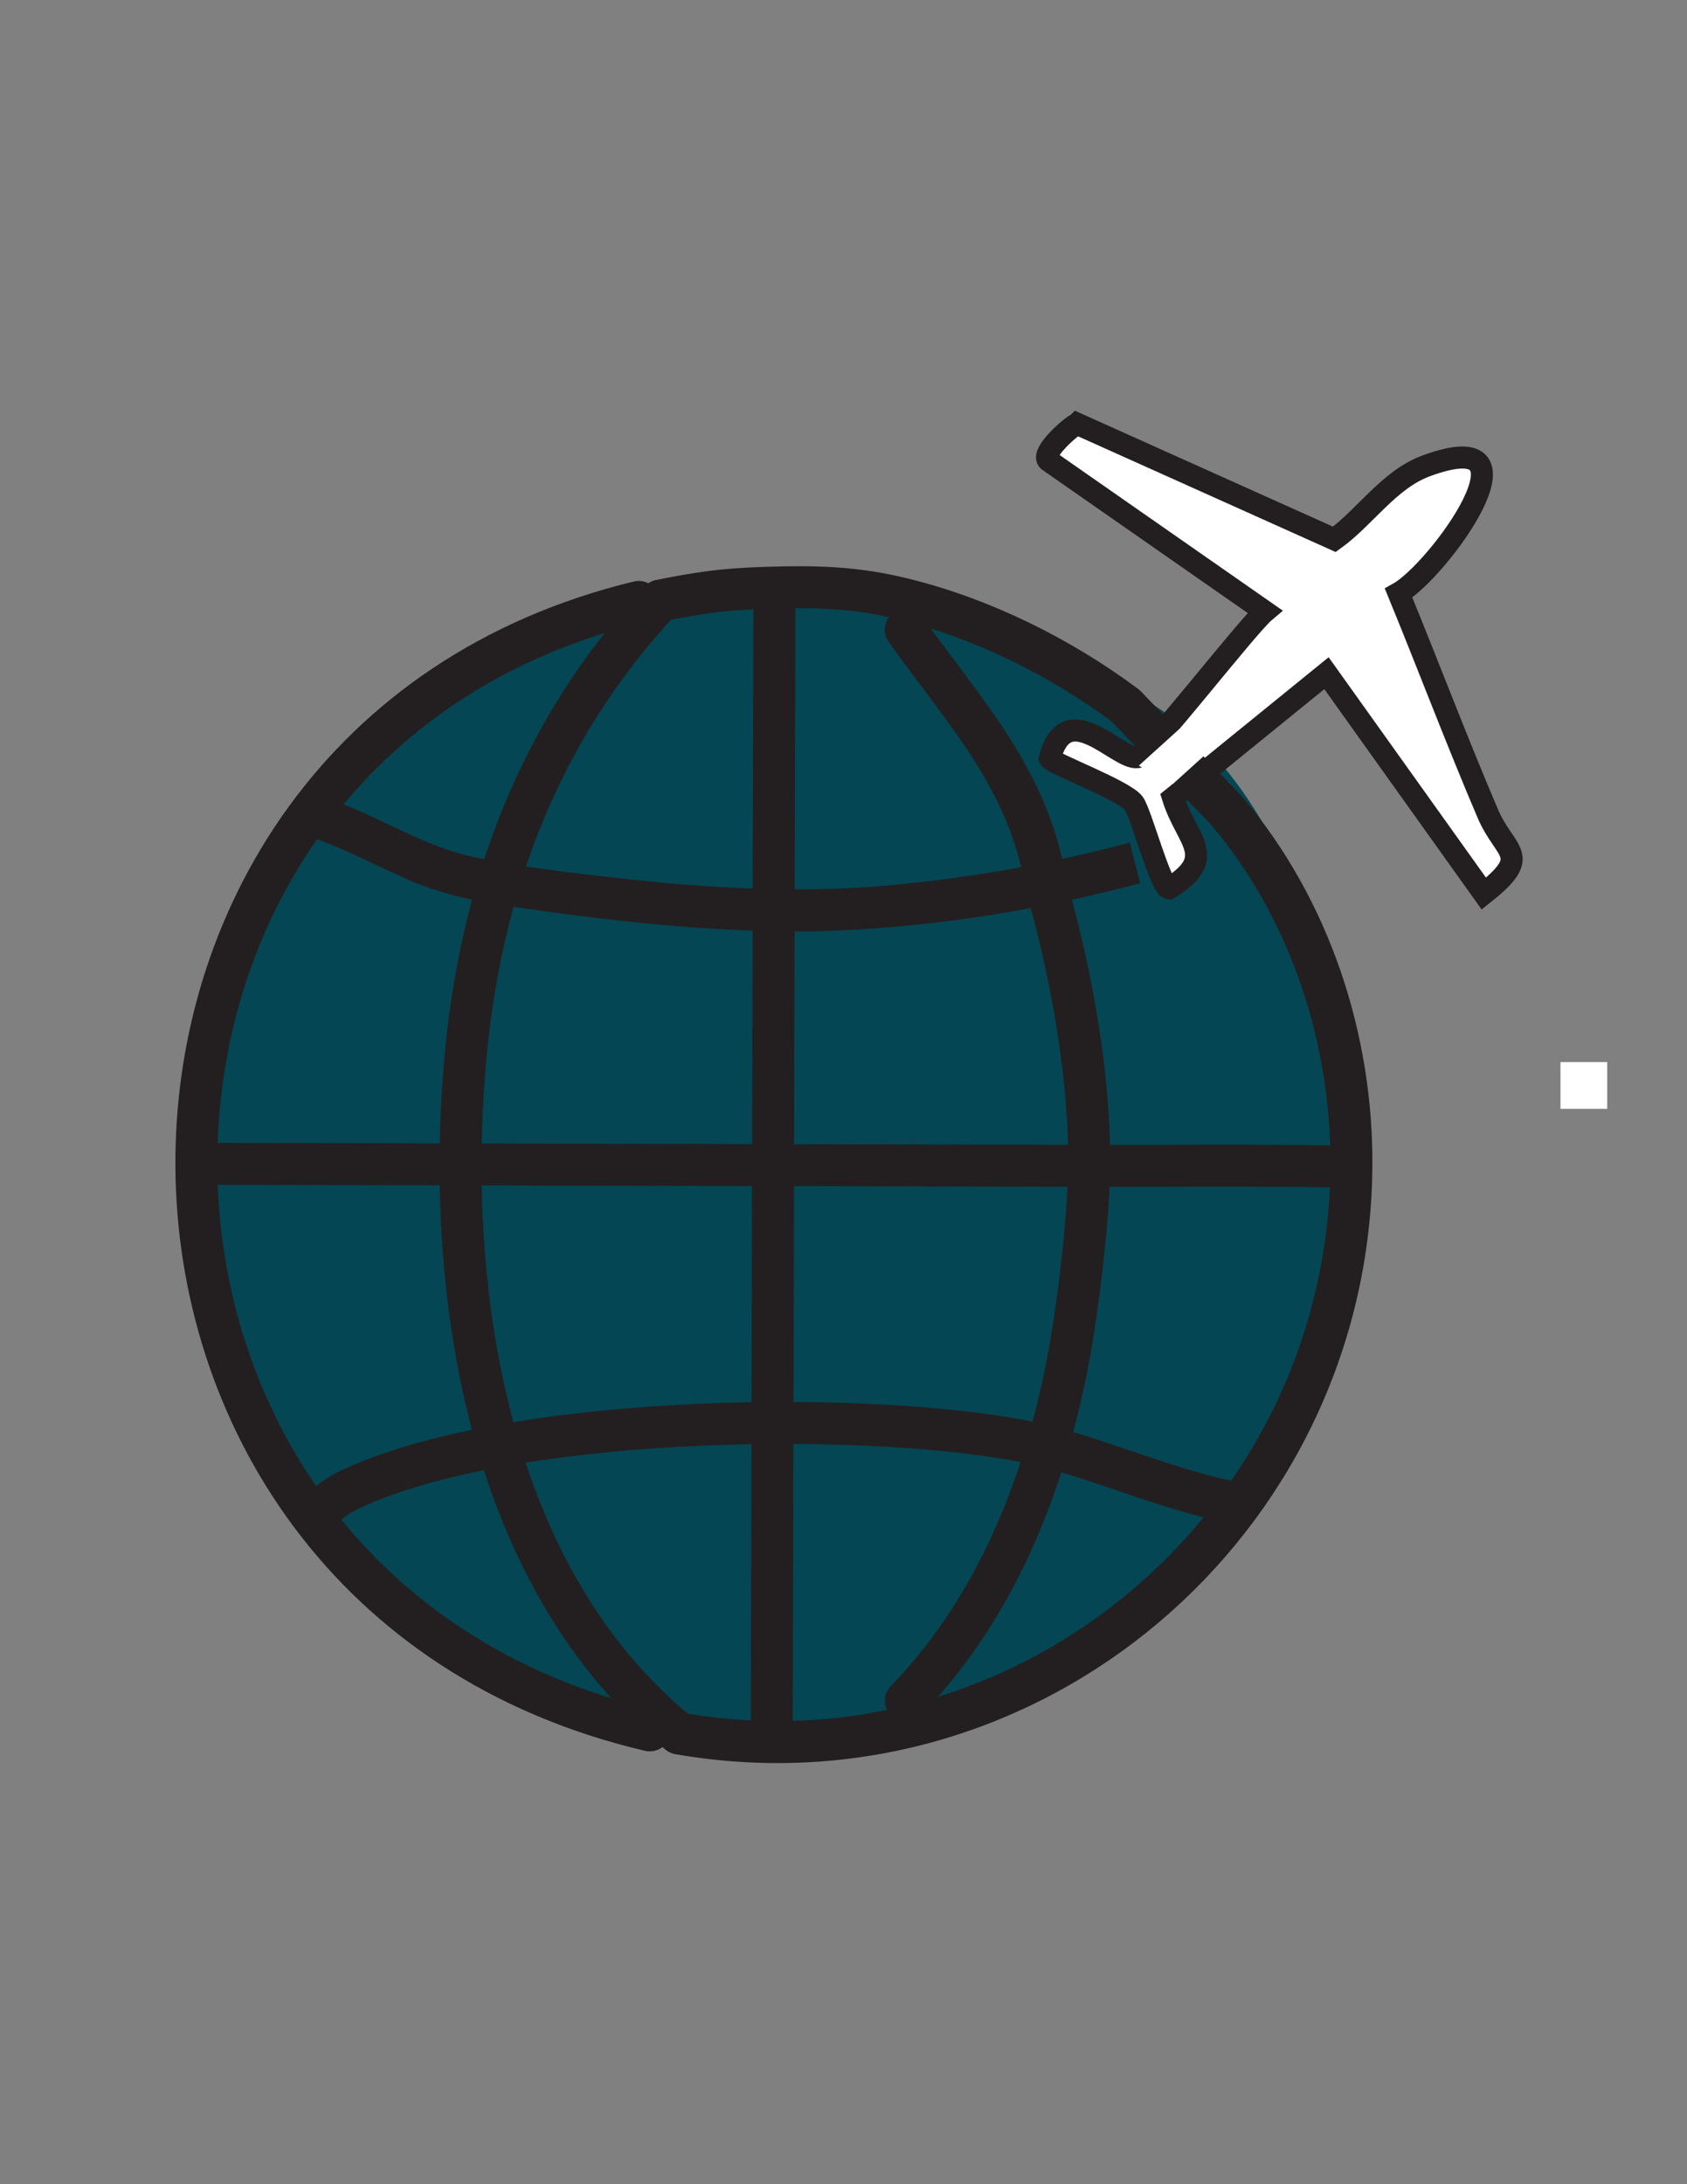
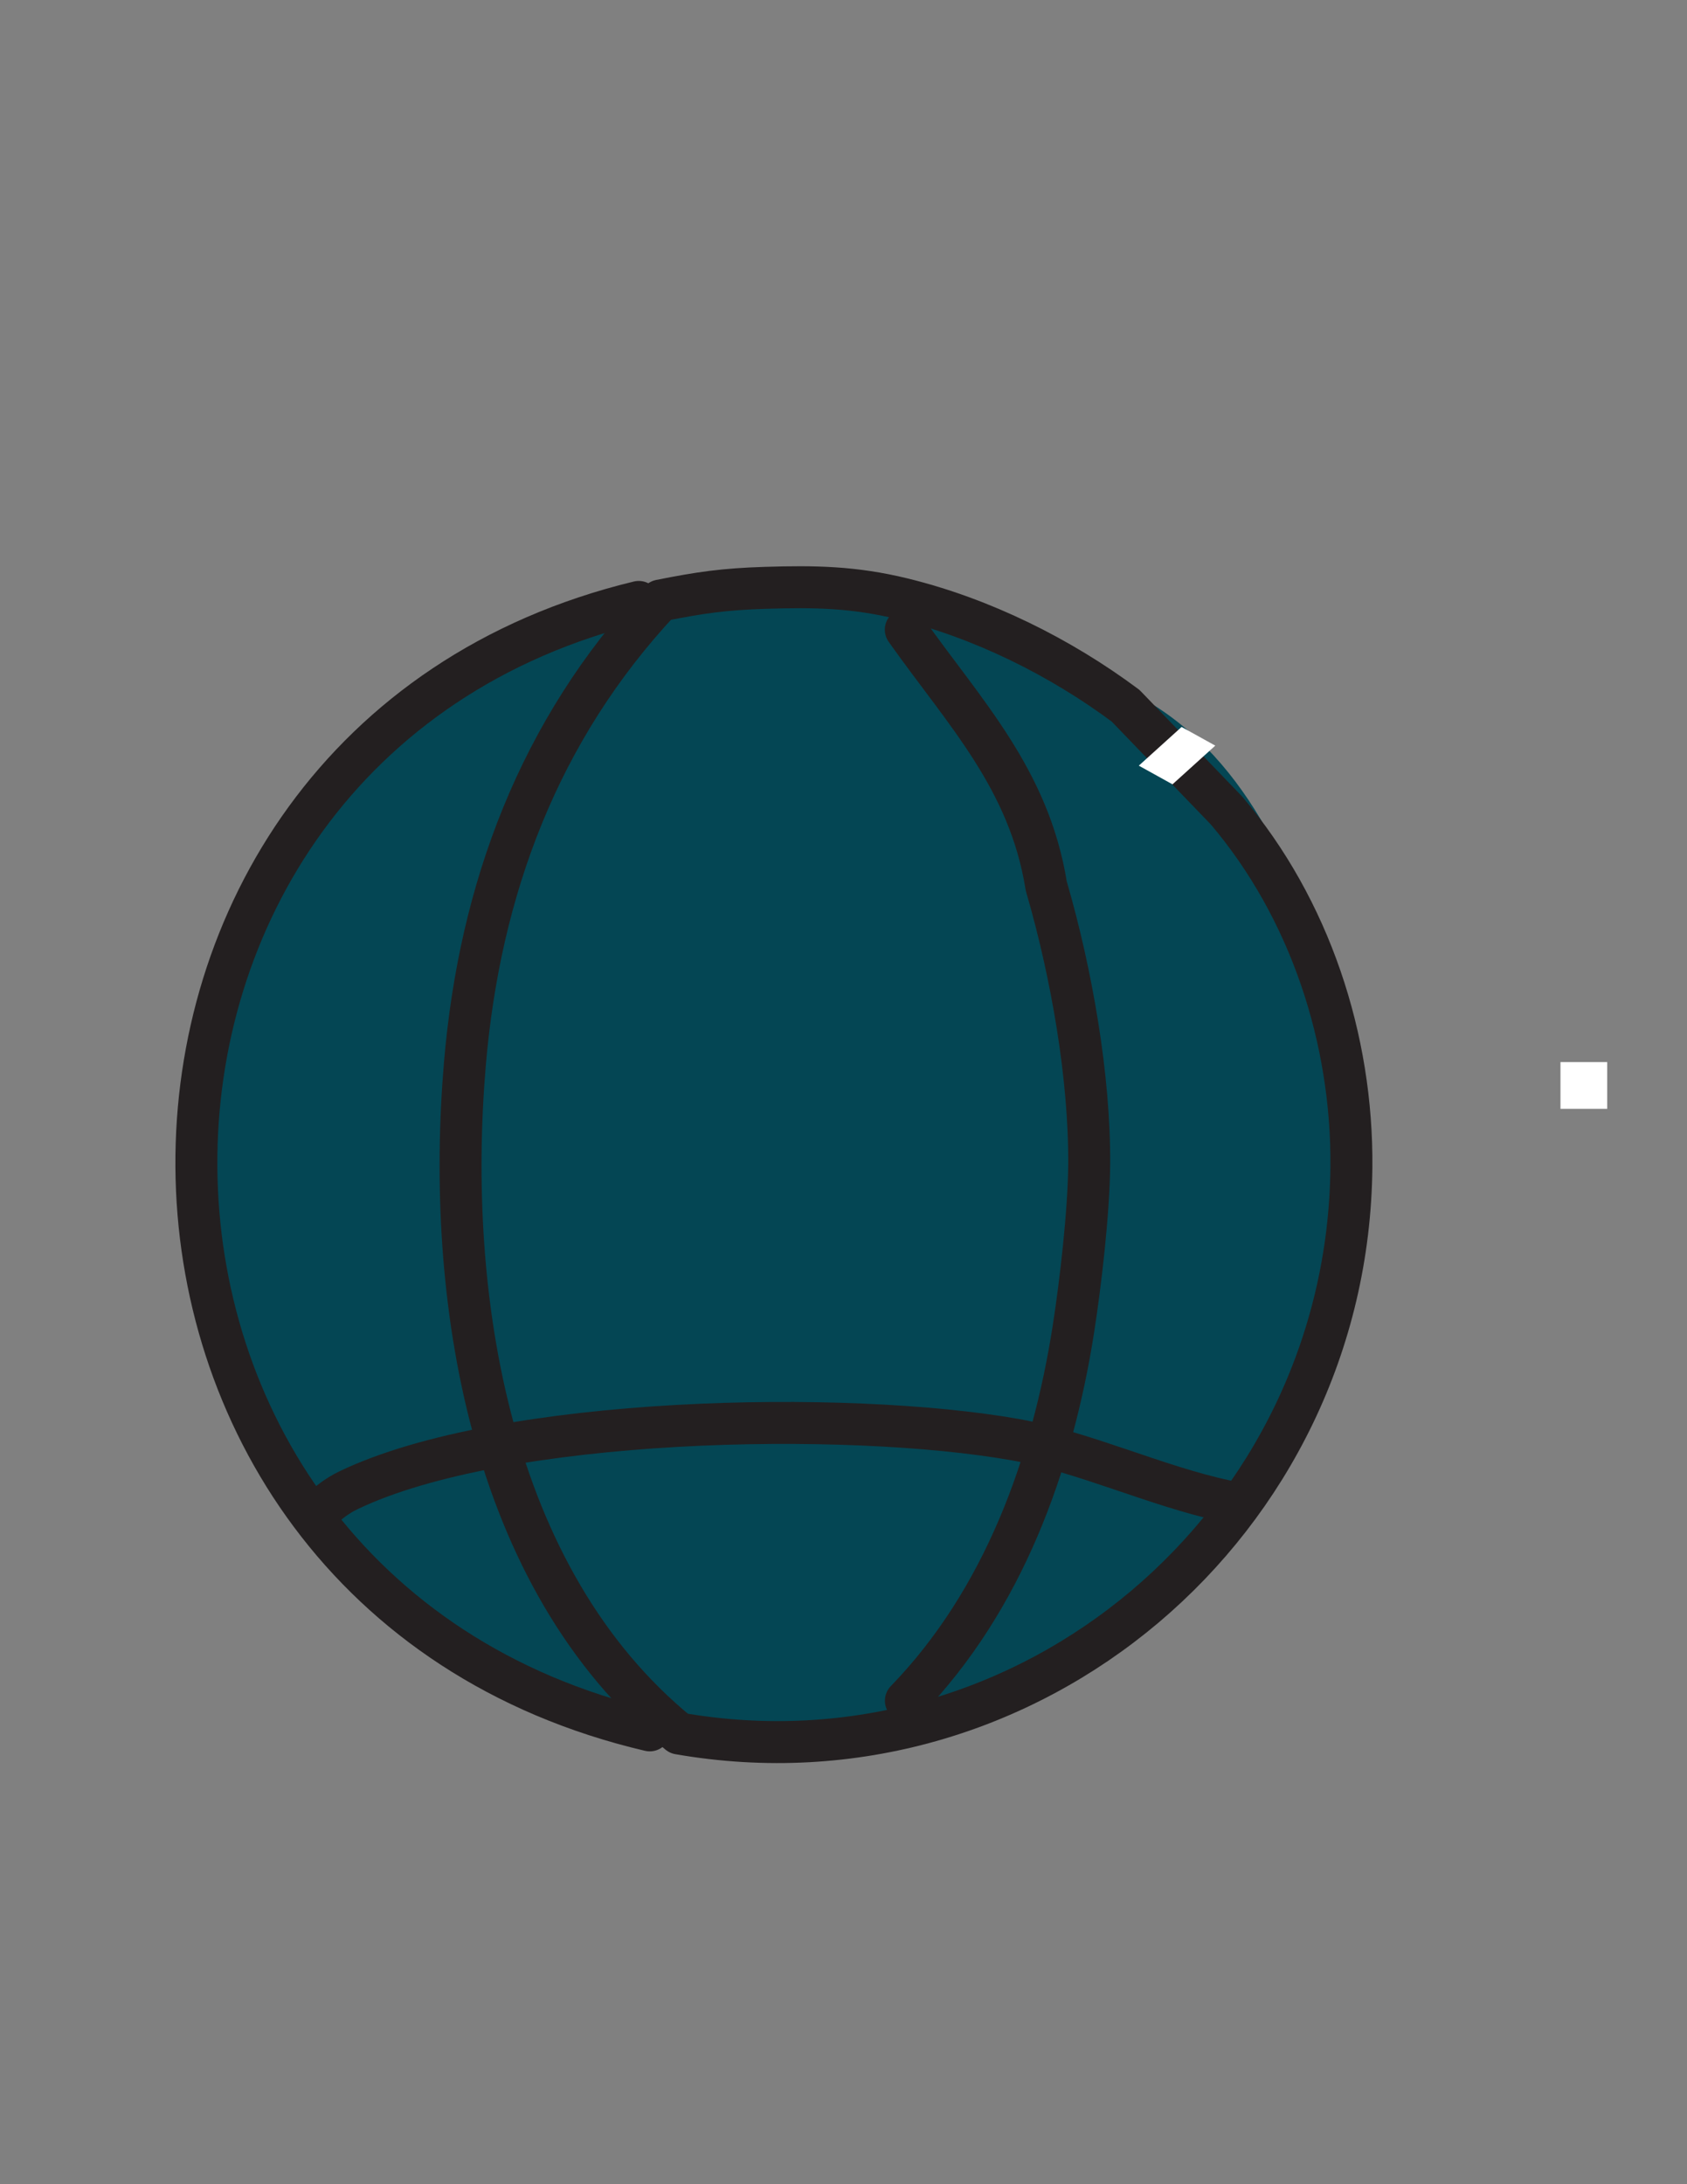
<svg xmlns="http://www.w3.org/2000/svg" viewBox="0 0 612 792" version="1.1" id="Layer_1">
  <rect x="0" y="0" width="612" height="792" fill="#808080" stroke="none" />
  <defs>
    <style>
      .st0 {
        stroke-linecap: round;
      }

      .st0, .st1, .st2 {
        stroke: #231f20;
      }

      .st0, .st2 {
        fill: none;
        stroke-linejoin: round;
        stroke-width: 15.22px;
      }

      .st3 {
        fill: #044654;
      }

      .st4 {
        fill: #231f20;
      }

      .st1 {
        stroke-miterlimit: 10;
        stroke-width: 8px;
      }

      .st1, .st5 {
        fill: #fff;
      }

      .st2 {
        stroke-linecap: square;
      }
    </style>
  </defs>
  <g id="Generative_Object">
    <g>
      <path d="M277.71,208.67c17.89-.56,32.07-.34,49.81,3.99-4.93,5.92-5.49-2.62,0,0,47.81,22.82-10.65,12.32,63.23,31.1,93.46,23.76,99.18,168.48,99.54,175,7.33,133.74-124.56,231.09-254.54,204.18-218.24-51.18-219.01-357.24-3.99-409.18,18.14-1.66,28.02-4.91,45.95-5.1Z" class="st3" />
-       <path d="M390.82,153.7l93.25,41.87c11.23-8.09,19.79-21.65,33.3-26.64,44.16-16.3,4.34,38.14-9.99,46.15,10.75,26.16,21.1,53.59,32.35,79.93,6.3,14.74,16.49,14.82-1.43,29.02l-57.09-79.93-55.66,45.2c4.93,15.61,16.78,21.48-1.43,32.83-3.06-.25-10.23-27.45-12.85-30.92-3.45-4.58-29.73-14.5-30.45-16.18,6.09-23.1,24.66.64,31.87-.48,3.46-.54,39.76-47.43,46.15-52.81l-78.5-54.71c-3.11-2.75,9.05-13.15,10.47-13.32Z" class="st1" />
    </g>
    <g>
      <path d="M444.88,293.82c30.33,35.67,45.81,83.02,45.37,129.43-1.23,128.87-117.05,227.46-243.97,205.32-69.13-56.32-84.73-158.84-77.64-242.71,5.36-63.36,26.92-121.19,70.87-168.1,14.61-2.9,23.13-4.14,38.15-4.61,17.89-.56,32.07-.34,49.81,3.99,28.78,7.03,57.15,21.1,80.87,38.77l36.53,37.9Z" class="st2" />
-       <line y2="625.64" x2="279.97" y1="219.35" x1="280.93" class="st0" />
      <path d="M328.6,228.33c21.23,30,44.73,54.04,50.96,92.98l.29,1c8.84,30.57,15.5,68.12,15.28,99.96-.12,16.94-3.08,42.72-5.73,59.7-7.69,49.16-25.51,98.34-60.77,134.72" class="st0" />
      <path d="M116.31,547.62c2.88-2.91,6.46-5.49,10.12-7.25,56.08-26.9,180.75-29.19,242-18.32,24.57,4.36,51.18,16.86,75.95,22.15" class="st0" />
-       <path d="M72.54,422.02l322.67.71c29.75.07,59.59-.3,89.33.26" class="st0" />
-       <path d="M117.69,289.17c17.61,5.66,33.16,16.19,50.72,20.81,17.45,4.09,35.72,6.12,53.67,8.18,36.2,4.14,72.62,6.27,108.88,2,26.62-2.77,53.07-7.75,78.9-14.64,0,0,3.79,14.75,3.79,14.75l-7.37,1.89c-36.4,9.19-73.65,14.63-111.2,15.56-37.5.45-74.6-3.88-111.65-9.29-12.43-1.85-25.97-4.94-37.3-10.34-11.14-4.87-21.88-10.74-33.1-14.43,0,0-7.23-2.37-7.23-2.37,0,0,4.65-14.49,4.65-14.49,0,0,7.23,2.37,7.23,2.37h0Z" class="st4" />
      <path d="M231.72,218.26c-215.02,51.94-214.25,358,3.99,409.18" class="st0" />
    </g>
  </g>
  <rect height="16.95" width="16.95" y="385.12" x="566.1" class="st5" />
  <polygon points="428.65 263.6 440.87 270.37 425.35 284.4 413.13 277.63 428.65 263.6" class="st5" />
</svg>